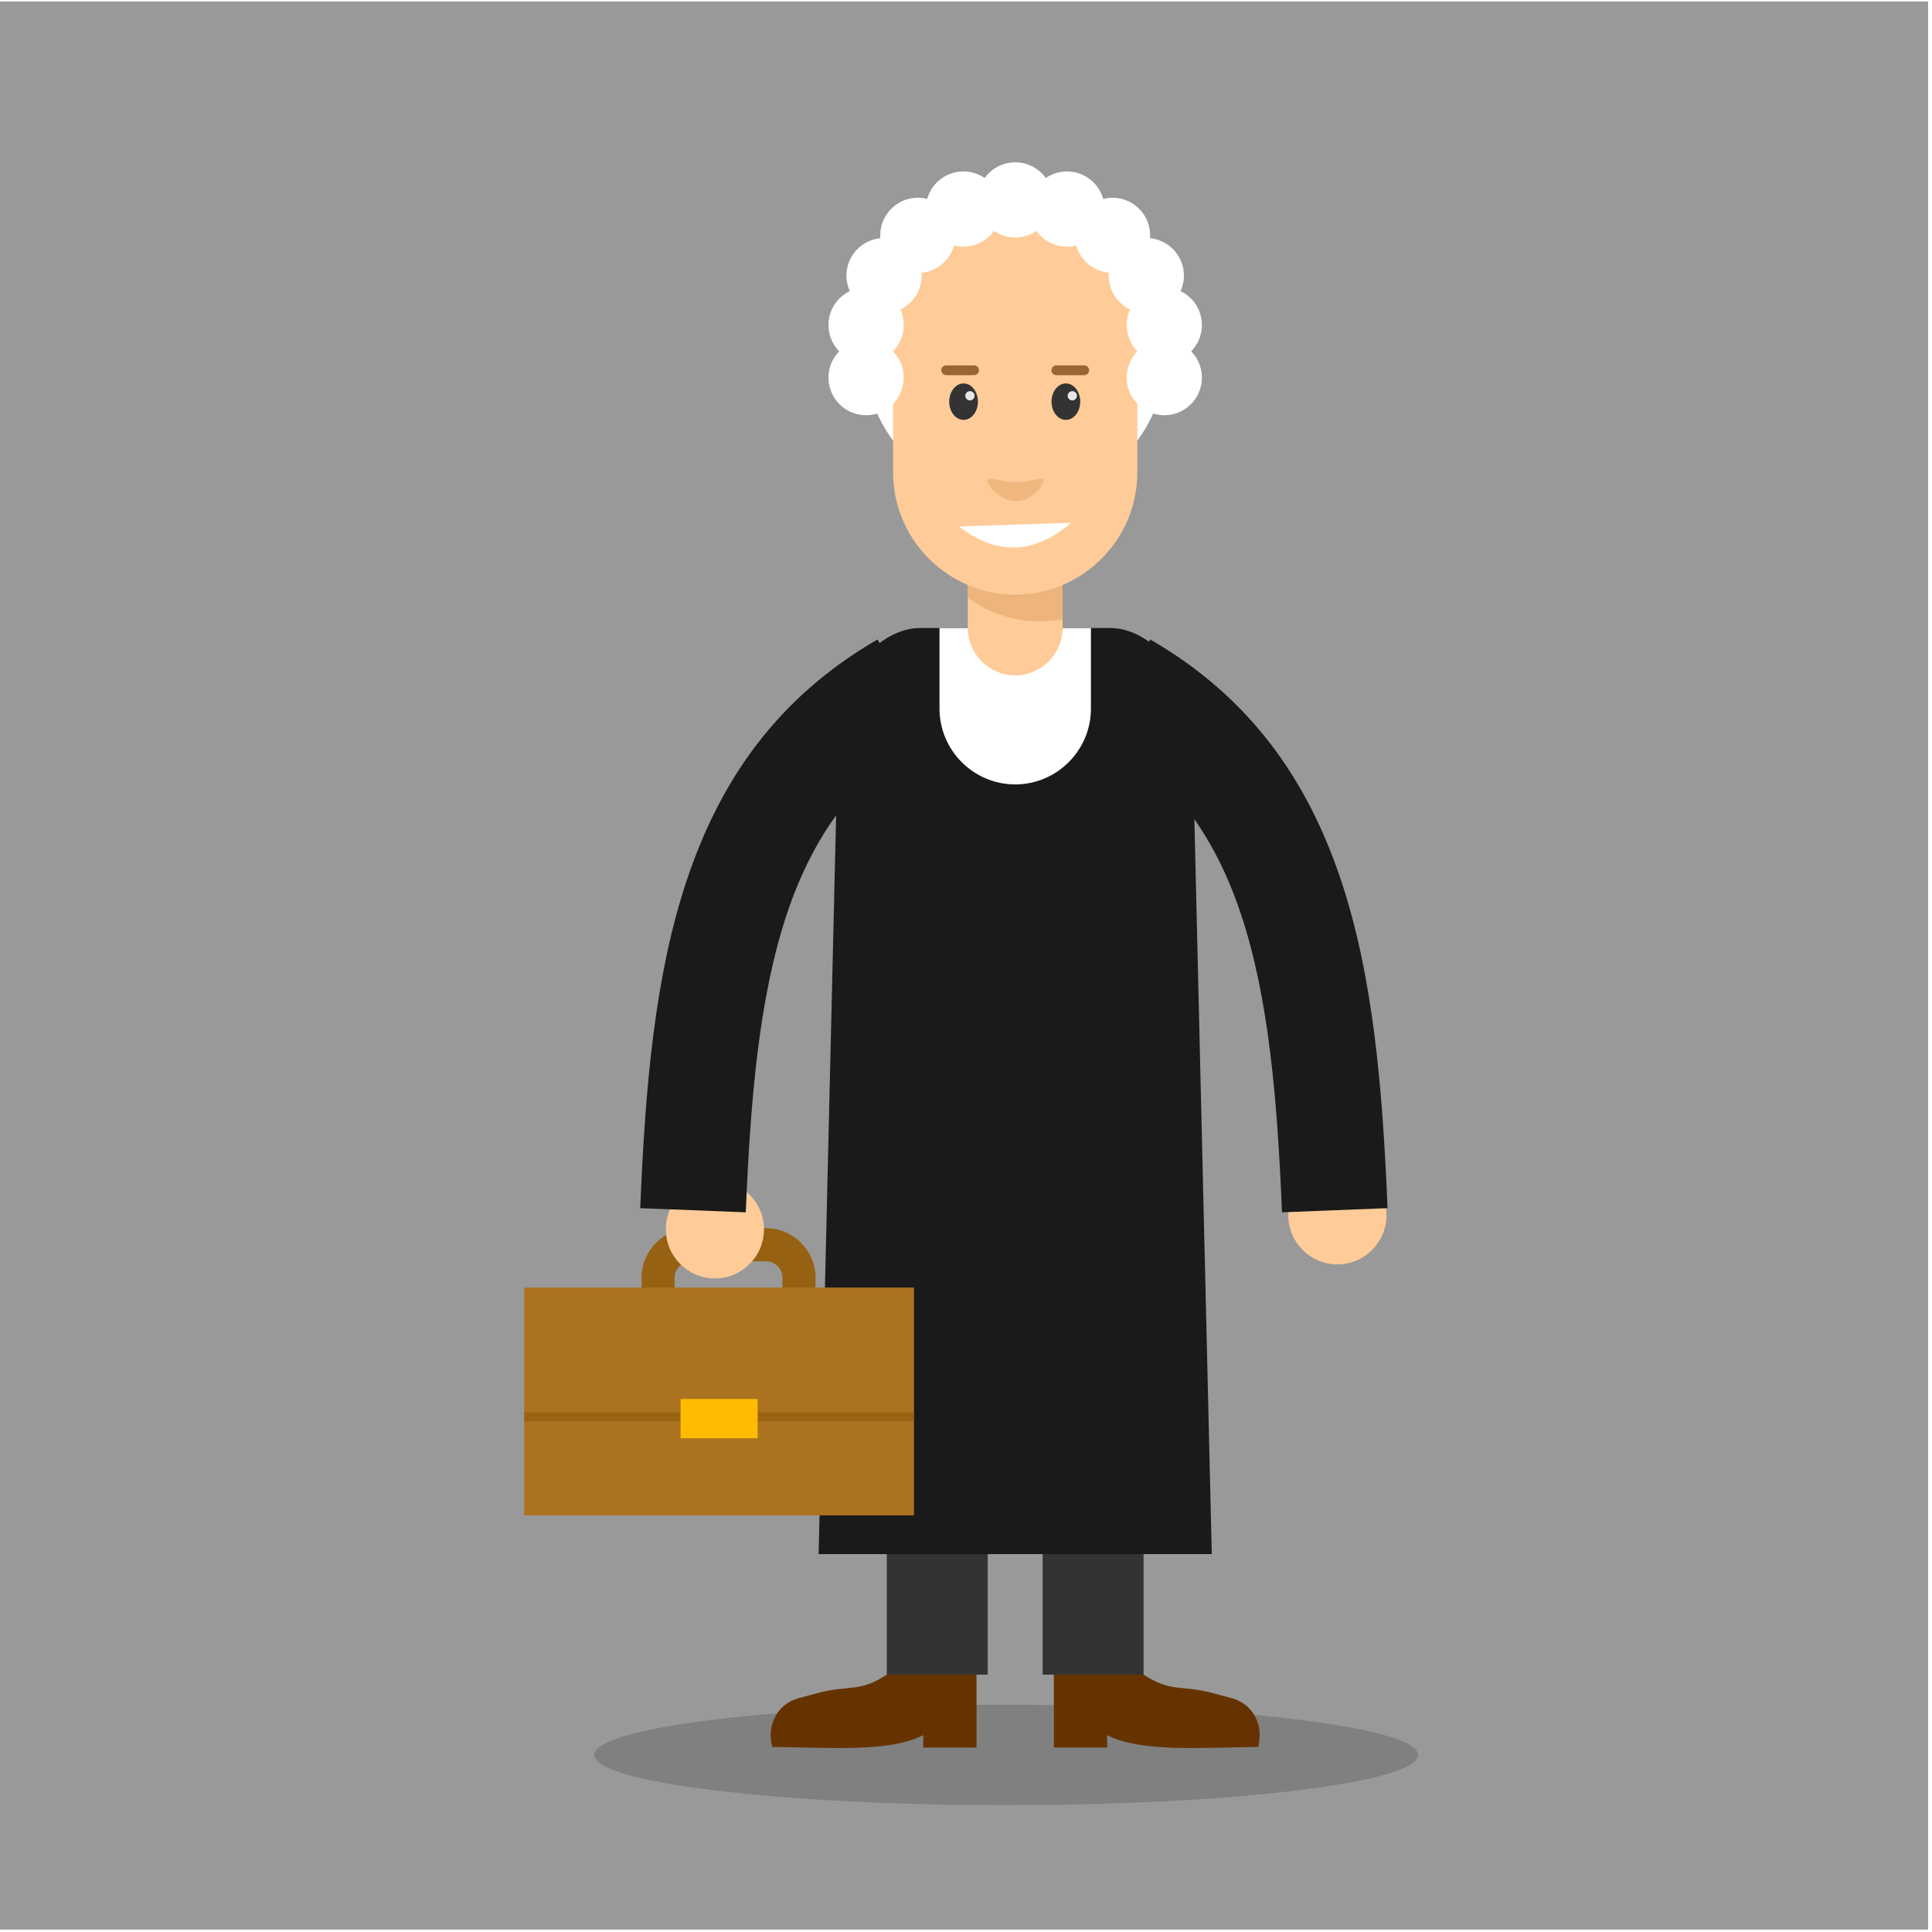
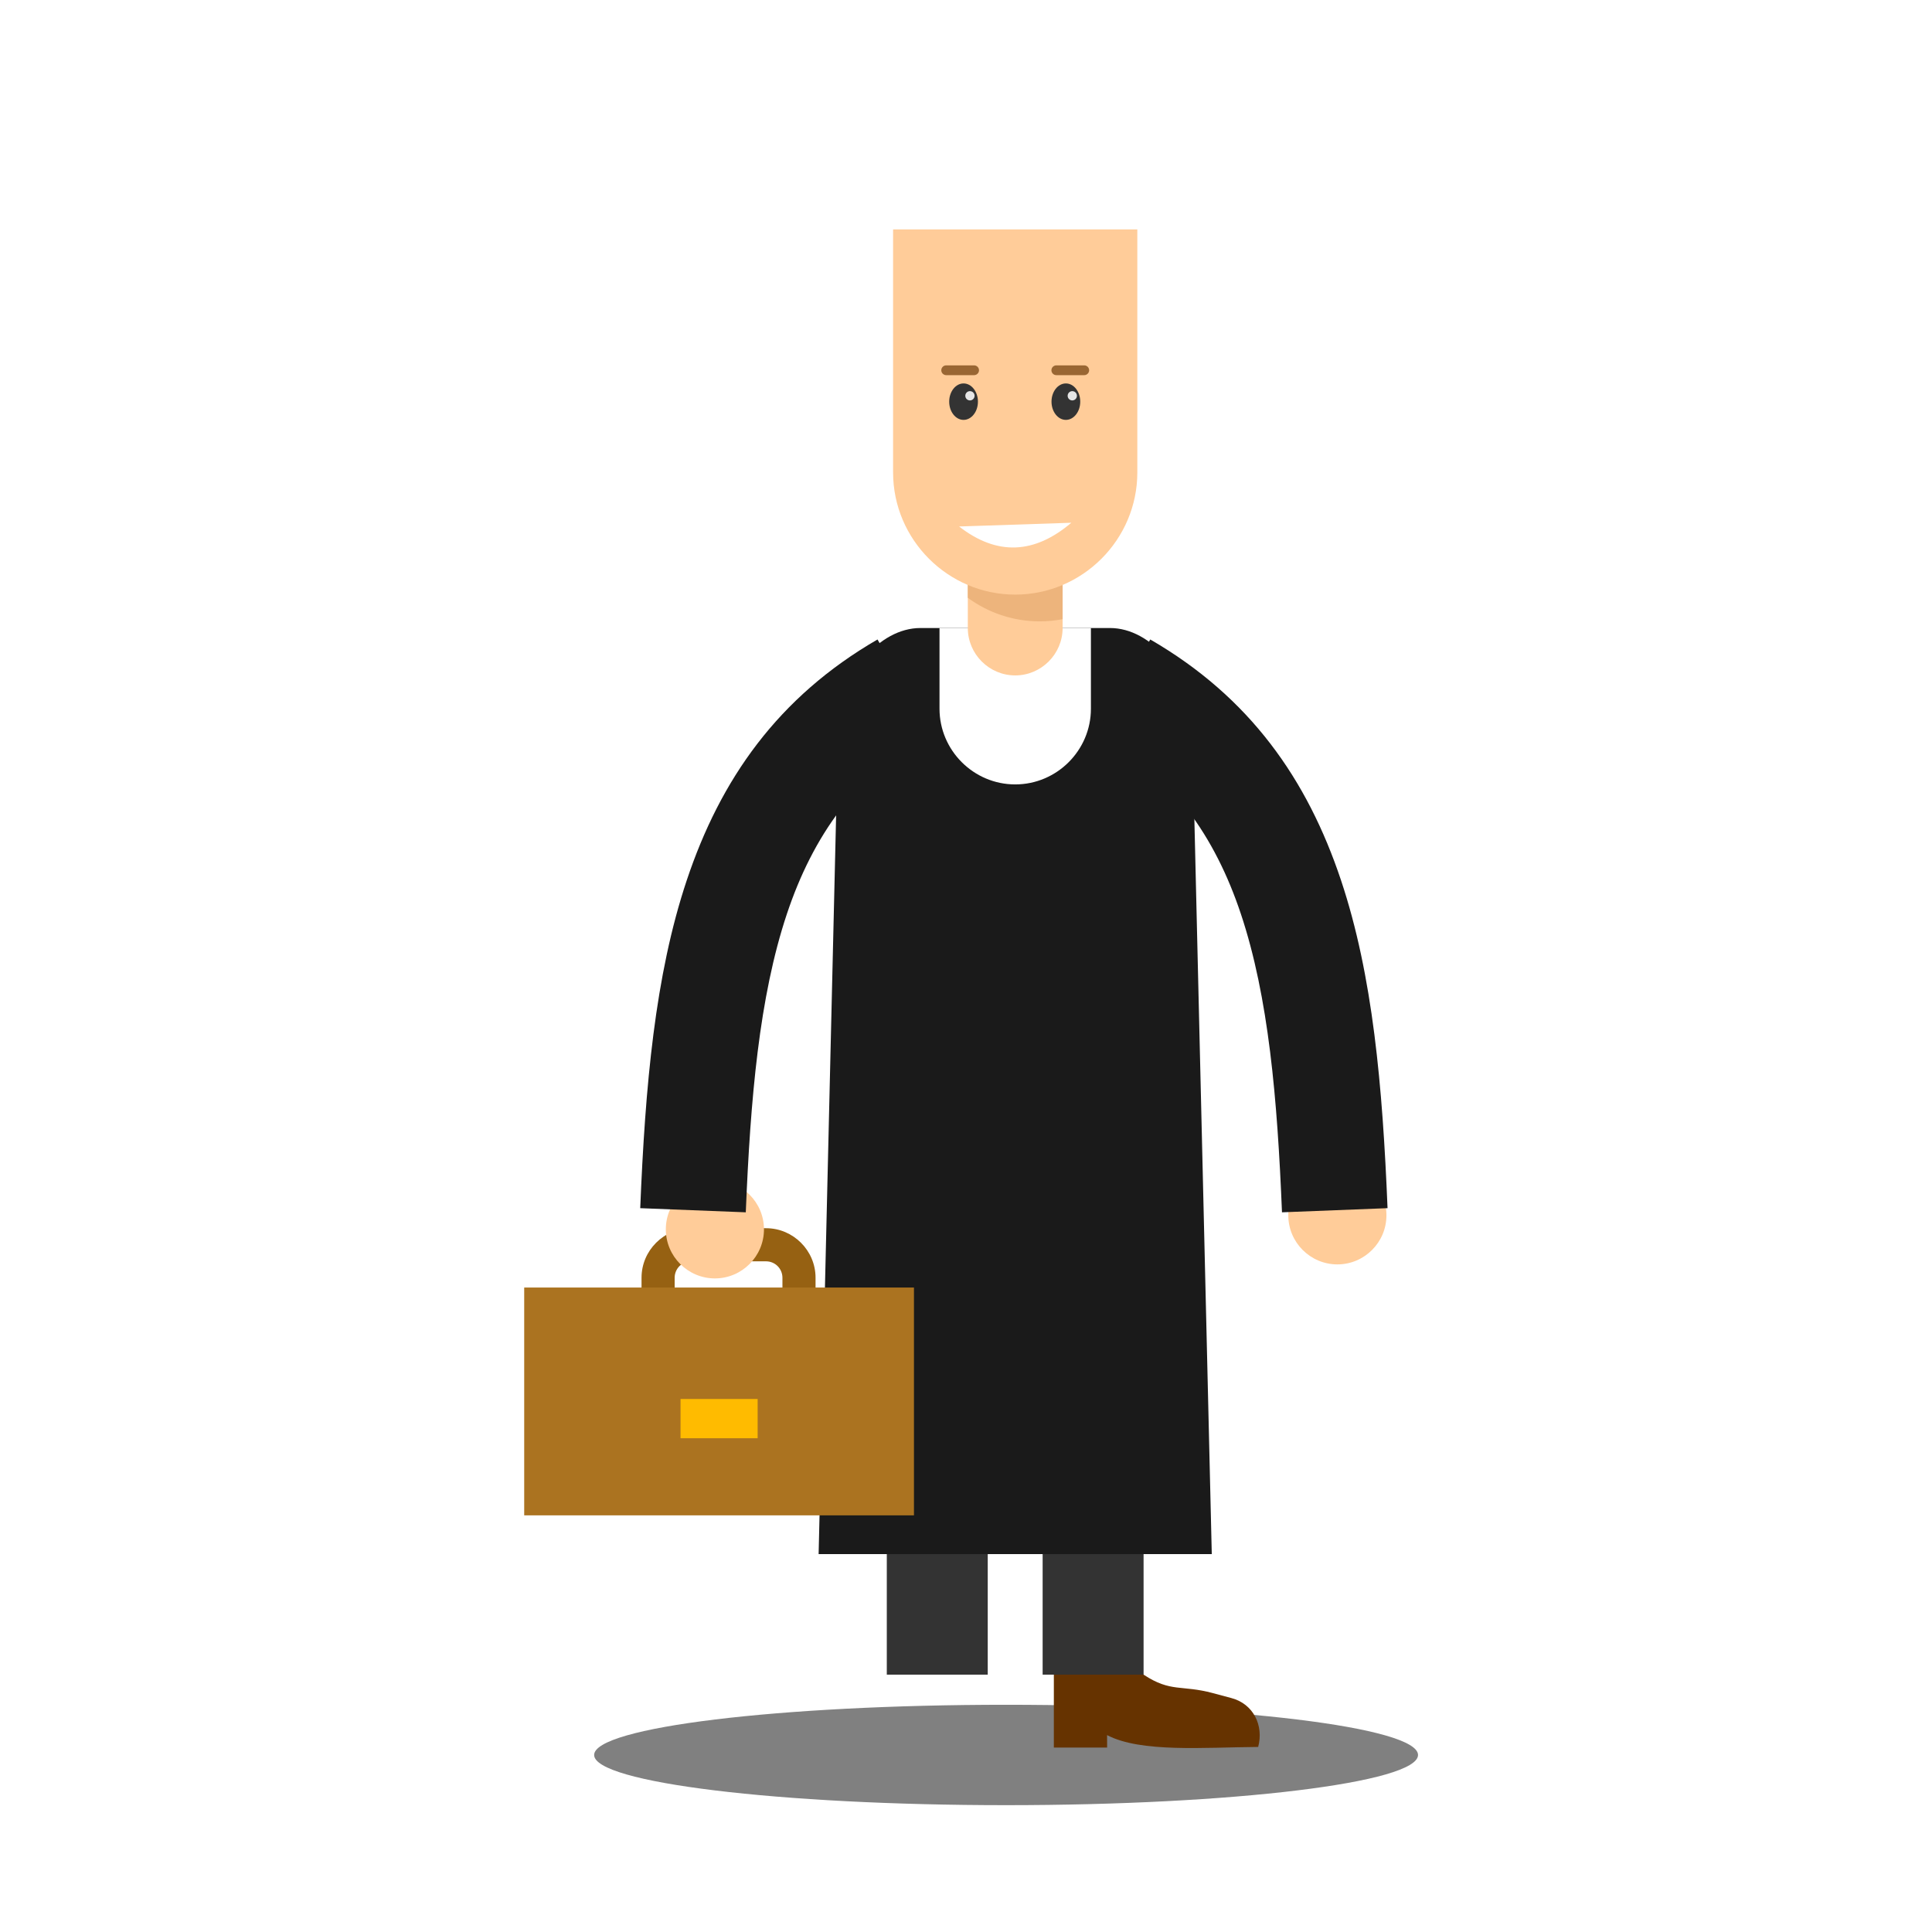
<svg xmlns="http://www.w3.org/2000/svg" version="1.1" viewBox="0 0 880 880">
  <defs>
    <clipPath id="a">
      <path d="m0 660h660v-660h-660z" />
    </clipPath>
  </defs>
  <g transform="matrix(1.333 0 0 -1.333 0 880)">
-     <path d="m0 0.831h658.83v658.83h-658.83z" fill="#999" />
    <g clip-path="url(#a)">
      <g transform="translate(343.78 43.341)">
        <path d="m0 0c77.525 0 140.76 7.705 140.76 17.151 0 9.448-63.23 17.152-140.76 17.152s-140.76-7.704-140.76-17.152c0-9.446 63.23-17.151 140.76-17.151" fill="#808080" fill-rule="evenodd" />
      </g>
      <g transform="translate(456.98 228.12)">
        <path d="m0 0c9.235 0 16.766 7.532 16.766 16.768 0 9.234-7.531 16.765-16.766 16.765s-16.768-7.531-16.768-16.765c0-9.236 7.533-16.768 16.768-16.768" fill="#fc9" fill-rule="evenodd" />
      </g>
      <g transform="translate(261.76 229.17)">
        <path d="m0 0h-25.631c-1.544 0-2.945-0.628-3.961-1.638-1.011-1.016-1.638-2.418-1.638-3.961v-8.954h36.828v8.954c0 1.543-0.628 2.945-1.638 3.961-1.017 1.01-2.418 1.638-3.96 1.638m-25.631 11.317h25.631c4.642 0 8.865-1.901 11.928-4.964l0.022-0.023c3.063-3.063 4.965-7.287 4.965-11.929v-20.27h-59.461v20.27c0 4.642 1.9 8.866 4.964 11.929l0.022 0.023c3.062 3.063 7.286 4.964 11.929 4.964" fill="#966112" fill-rule="evenodd" />
      </g>
      <g transform="translate(244.28 223.33)">
        <path d="m0 0c9.235 0 16.768 7.532 16.768 16.768 0 9.233-7.533 16.765-16.768 16.765-9.234 0-16.767-7.532-16.767-16.765 0-9.236 7.533-16.768 16.767-16.768" fill="#fc9" fill-rule="evenodd" />
      </g>
      <g transform="translate(360.1 87.938)">
        <path d="m0 0v-24.91h18.204l-0.019 4.252c11.534-6.054 33.231-4.178 51.632-4.045 1.961 7.319-1.613 14.681-9.123 16.693l-6.38 1.71c-10.729 2.874-14.324 0.157-23.6 6.265l-0.055 0.035-22.516 11.497z" fill="#630" fill-rule="evenodd" />
      </g>
      <path d="m356.27 87.938h34.491v77.129h-34.491z" fill="#333" fill-rule="evenodd" />
      <g transform="translate(333.68 87.938)">
-         <path d="m0 0v-24.91h-18.204l0.018 4.252c-11.534-6.054-33.231-4.178-51.632-4.045-1.961 7.319 1.613 14.681 9.121 16.693l6.382 1.71c10.729 2.874 14.323 0.157 23.601 6.265l0.054 0.035 22.515 11.497z" fill="#630" fill-rule="evenodd" />
-       </g>
+         </g>
      <path d="m303.02 87.938h34.491v77.129h-34.491z" fill="#333" fill-rule="evenodd" />
      <g transform="translate(314.48 445.57)">
        <path d="m0 0h64.831c13.998 0 27.63-15.646 28.083-34.754l6.671-281.68h-134.34l6.672 281.68c0.452 19.108 14.085 34.754 28.083 34.754" fill="#1a1a1a" fill-rule="evenodd" />
      </g>
      <g transform="translate(321.03 445.57)">
        <path d="m0 0h51.737v-27.57c0-14.227-11.64-25.869-25.868-25.869s-25.869 11.642-25.869 25.869z" fill="#fff" fill-rule="evenodd" />
      </g>
      <g transform="translate(330.7 482.67)" fill-rule="evenodd">
        <path d="m0 0h32.396v-37.098c0-8.909-7.289-16.197-16.198-16.197-8.91 0-16.198 7.288-16.198 16.197z" fill="#fc9" />
        <path d="m0 0h32.396v-34.077c-2.542-0.487-5.161-0.746-7.838-0.746-9.161 0-17.656 2.994-24.558 8.049z" fill="#edb47c" />
      </g>
      <g transform="translate(346.89 488.37)">
        <path d="m0 0c28.497 0 51.739 23.243 51.739 51.74 0 28.498-23.242 51.741-51.739 51.741-28.498 0-51.74-23.243-51.74-51.741 0-28.497 23.242-51.74 51.74-51.74" fill="#fff" fill-rule="evenodd" />
      </g>
      <g transform="translate(305.17 581.78)">
        <path d="m0 0h83.454v-83.065c0-22.95-18.777-41.727-41.726-41.727h-1e-3c-22.951 0-41.727 18.777-41.727 41.727z" fill="#fc9" fill-rule="evenodd" />
      </g>
      <g transform="translate(346.89 604.7)">
-         <path d="m0 0c4.303 0 8.11-2.117 10.442-5.364 3.3 2.255 7.604 2.94 11.647 1.469 4.044-1.471 6.899-4.763 7.977-8.613 3.874 0.99 8.152 0.163 11.448-2.602 3.296-2.766 4.853-6.835 4.551-10.822 3.978-0.394 7.716-2.634 9.867-6.36 2.152-3.727 2.223-8.083 0.575-11.726 3.604-1.731 6.348-5.114 7.096-9.352s-0.674-8.356-3.469-11.215c2.795-2.86 4.217-6.978 3.469-11.215-1.231-6.987-7.895-11.651-14.88-10.42-6.988 1.232-11.652 7.894-10.42 14.881 0.468 2.651 1.718 4.967 3.469 6.754-1.751 1.787-3.001 4.103-3.469 6.754s-0.085 5.254 0.95 7.533c-2.258 1.08-4.224 2.829-5.57 5.16-1.345 2.331-1.877 4.909-1.684 7.404-2.49 0.242-4.937 1.214-6.999 2.944-2.063 1.73-3.441 3.97-4.114 6.381-2.424-0.624-5.054-0.547-7.583 0.373-2.531 0.921-4.594 2.553-6.05 4.589-2.064-1.415-4.563-2.243-7.253-2.243-2.692 0-5.191 0.828-7.255 2.243-1.456-2.036-3.518-3.668-6.049-4.589-2.528-0.92-5.159-0.997-7.583-0.373-0.672-2.411-2.053-4.651-4.115-6.381-2.061-1.73-4.508-2.702-6.999-2.944 0.194-2.495-0.338-5.073-1.684-7.404-1.345-2.331-3.312-4.08-5.57-5.16 1.036-2.279 1.418-4.882 0.95-7.533-0.467-2.651-1.717-4.967-3.468-6.754 1.751-1.787 3.001-4.103 3.468-6.754 1.232-6.987-3.432-13.649-10.419-14.881-6.986-1.231-13.648 3.433-14.881 10.42-0.747 4.237 0.676 8.355 3.469 11.215-2.793 2.859-4.216 6.977-3.469 11.215s3.493 7.621 7.097 9.352c-1.648 3.643-1.576 7.999 0.575 11.726 2.152 3.726 5.888 5.966 9.867 6.36-0.302 3.987 1.255 8.056 4.551 10.822 3.296 2.765 7.573 3.592 11.447 2.602 1.08 3.85 3.935 7.142 7.978 8.613 4.043 1.472 8.346 0.786 11.648-1.469 2.331 3.248 6.139 5.364 10.442 5.364" fill="#fff" fill-rule="evenodd" />
-       </g>
+         </g>
      <g transform="translate(317.95 410.4)">
        <path d="m0 0c-25.463-14.741-40.249-36.098-49.069-62.522-9.486-28.422-12.457-63.162-14.046-101.96l-36.07 1.415c1.708 41.735 5.027 79.471 15.885 112 11.524 34.53 31.14 62.609 65.194 82.324z" fill="#1a1a1a" fill-rule="evenodd" />
      </g>
      <g transform="translate(374.94 410.4)">
        <path d="m0 0c25.463-14.741 40.25-36.098 49.068-62.522 9.488-28.422 12.459-63.162 14.047-101.96l36.07 1.415c-1.707 41.735-5.025 79.471-15.884 112-11.525 34.53-31.141 62.609-65.195 82.324z" fill="#1a1a1a" fill-rule="evenodd" />
      </g>
      <path d="m179.12 142.37h133.18v77.846h-133.18z" fill="#ab7320" fill-rule="evenodd" />
-       <path d="m179.12 174.47h133.18v3.112h-133.18z" fill="#996313" fill-rule="evenodd" />
      <path d="m232.54 168.72h26.349v13.412h-26.349z" fill="#fb0" fill-rule="evenodd" />
      <g transform="translate(329.25 516.69)">
        <path d="m0 0c2.704 0 4.91 2.797 4.91 6.228 0 3.43-2.206 6.228-4.91 6.228-2.705 0-4.911-2.798-4.911-6.228 0-3.431 2.206-6.228 4.911-6.228" fill="#333" fill-rule="evenodd" />
      </g>
      <g transform="translate(331.43 523.34)">
        <path d="m0 0c0.874 0 1.586 0.712 1.586 1.586 0 0.875-0.712 1.588-1.586 1.588s-1.587-0.713-1.587-1.588c0-0.874 0.713-1.586 1.587-1.586" fill="#e6e6e6" fill-rule="evenodd" />
      </g>
      <g transform="translate(364.21 516.69)">
        <path d="m0 0c2.705 0 4.91 2.797 4.91 6.228 0 3.43-2.205 6.228-4.91 6.228-2.704 0-4.91-2.798-4.91-6.228 0-3.431 2.206-6.228 4.91-6.228" fill="#333" fill-rule="evenodd" />
      </g>
      <g transform="translate(366.4 523.34)">
        <path d="m0 0c0.874 0 1.588 0.712 1.588 1.586 0 0.875-0.714 1.588-1.588 1.588s-1.587-0.713-1.587-1.588c0-0.874 0.713-1.586 1.587-1.586" fill="#e6e6e6" fill-rule="evenodd" />
      </g>
      <g transform="translate(360.94 535.32)">
        <path d="m0 0h9.548c0.919 0 1.671-0.751 1.671-1.671 0-0.918-0.752-1.671-1.671-1.671h-9.548c-0.918 0-1.67 0.753-1.67 1.671 0 0.92 0.752 1.671 1.67 1.671m-37.631 0h9.547c0.919 0 1.671-0.751 1.671-1.671 0-0.918-0.752-1.671-1.671-1.671h-9.547c-0.919 0-1.671 0.753-1.671 1.671 0 0.92 0.752 1.671 1.671 1.671" fill="#963" fill-rule="evenodd" />
      </g>
      <g transform="translate(366.07 481.54)">
        <path d="m0 0c-12.572-10.688-25.351-11.376-38.347-1.273 12.783 0.424 25.565 0.848 38.347 1.273" fill="#fff" fill-rule="evenodd" />
      </g>
      <g transform="translate(347.32 495.41)">
-         <path d="m0 0c5.315 0 9.198 2.329 9.198 0.527 0-1.801-3.883-7.051-9.198-7.051-5.317 0-10.055 5.25-10.055 7.051 0 1.802 4.738-0.527 10.055-0.527" fill="#f0b87f" fill-rule="evenodd" />
-       </g>
+         </g>
    </g>
  </g>
</svg>